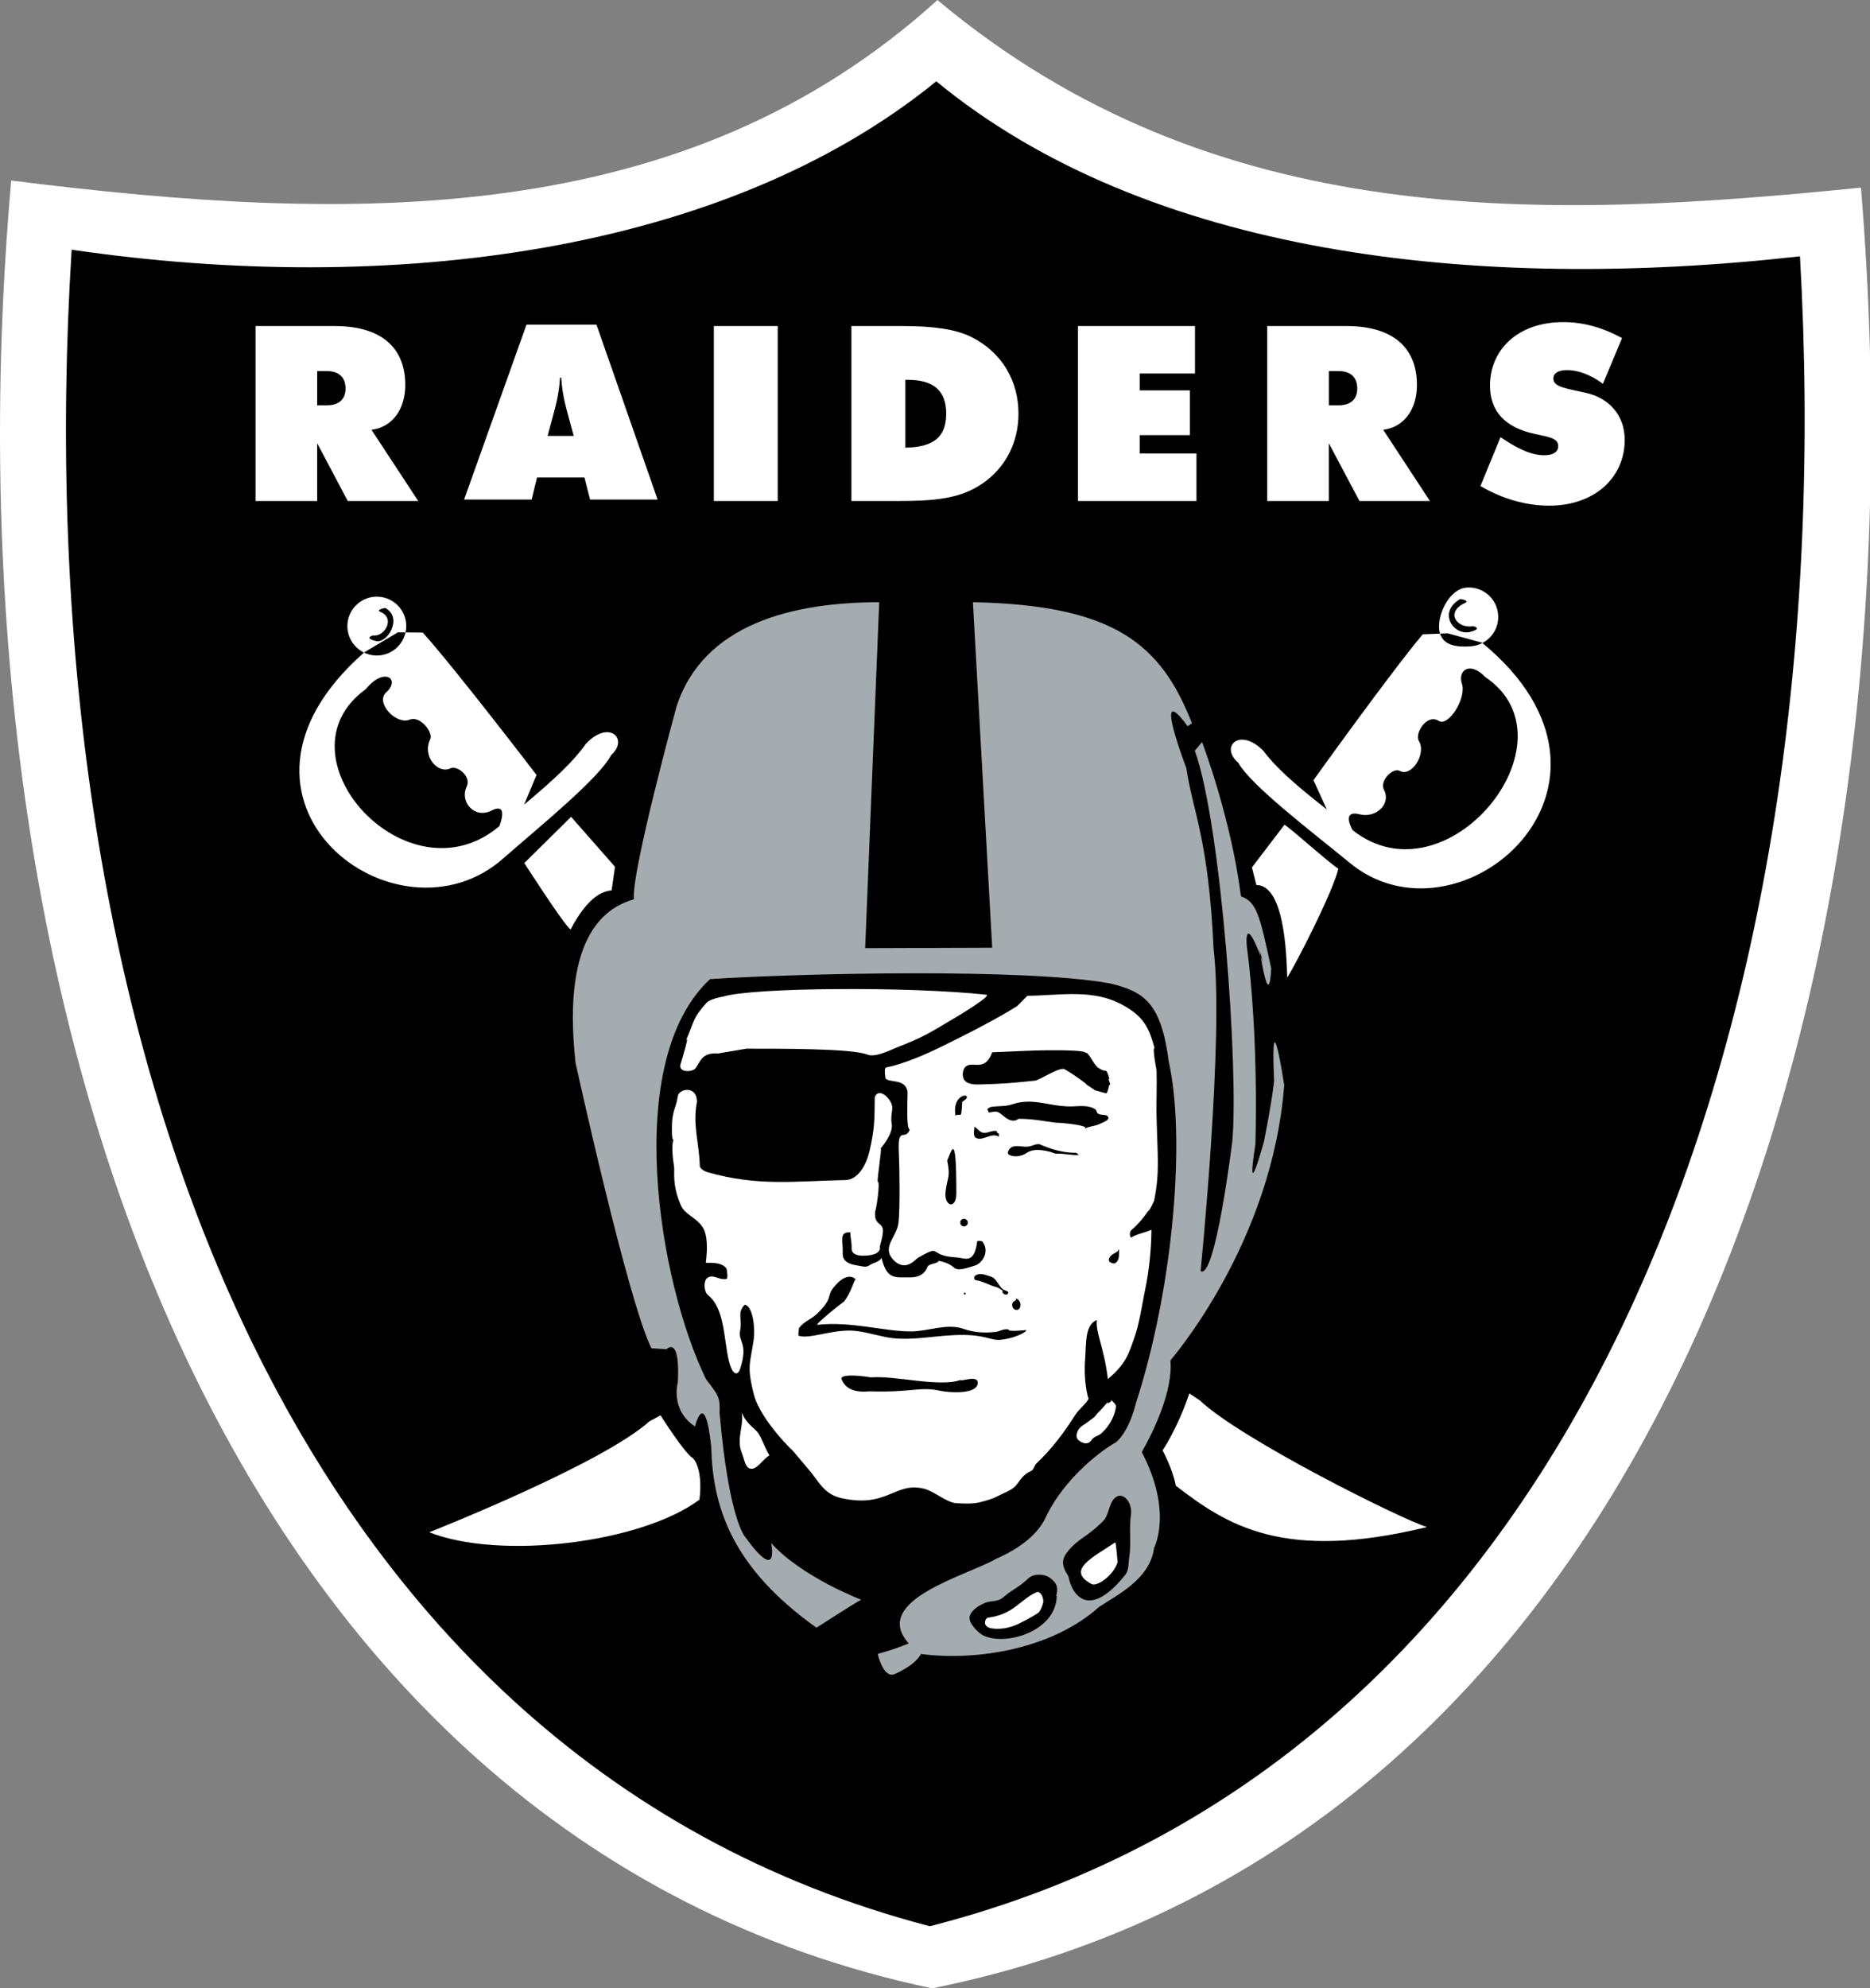
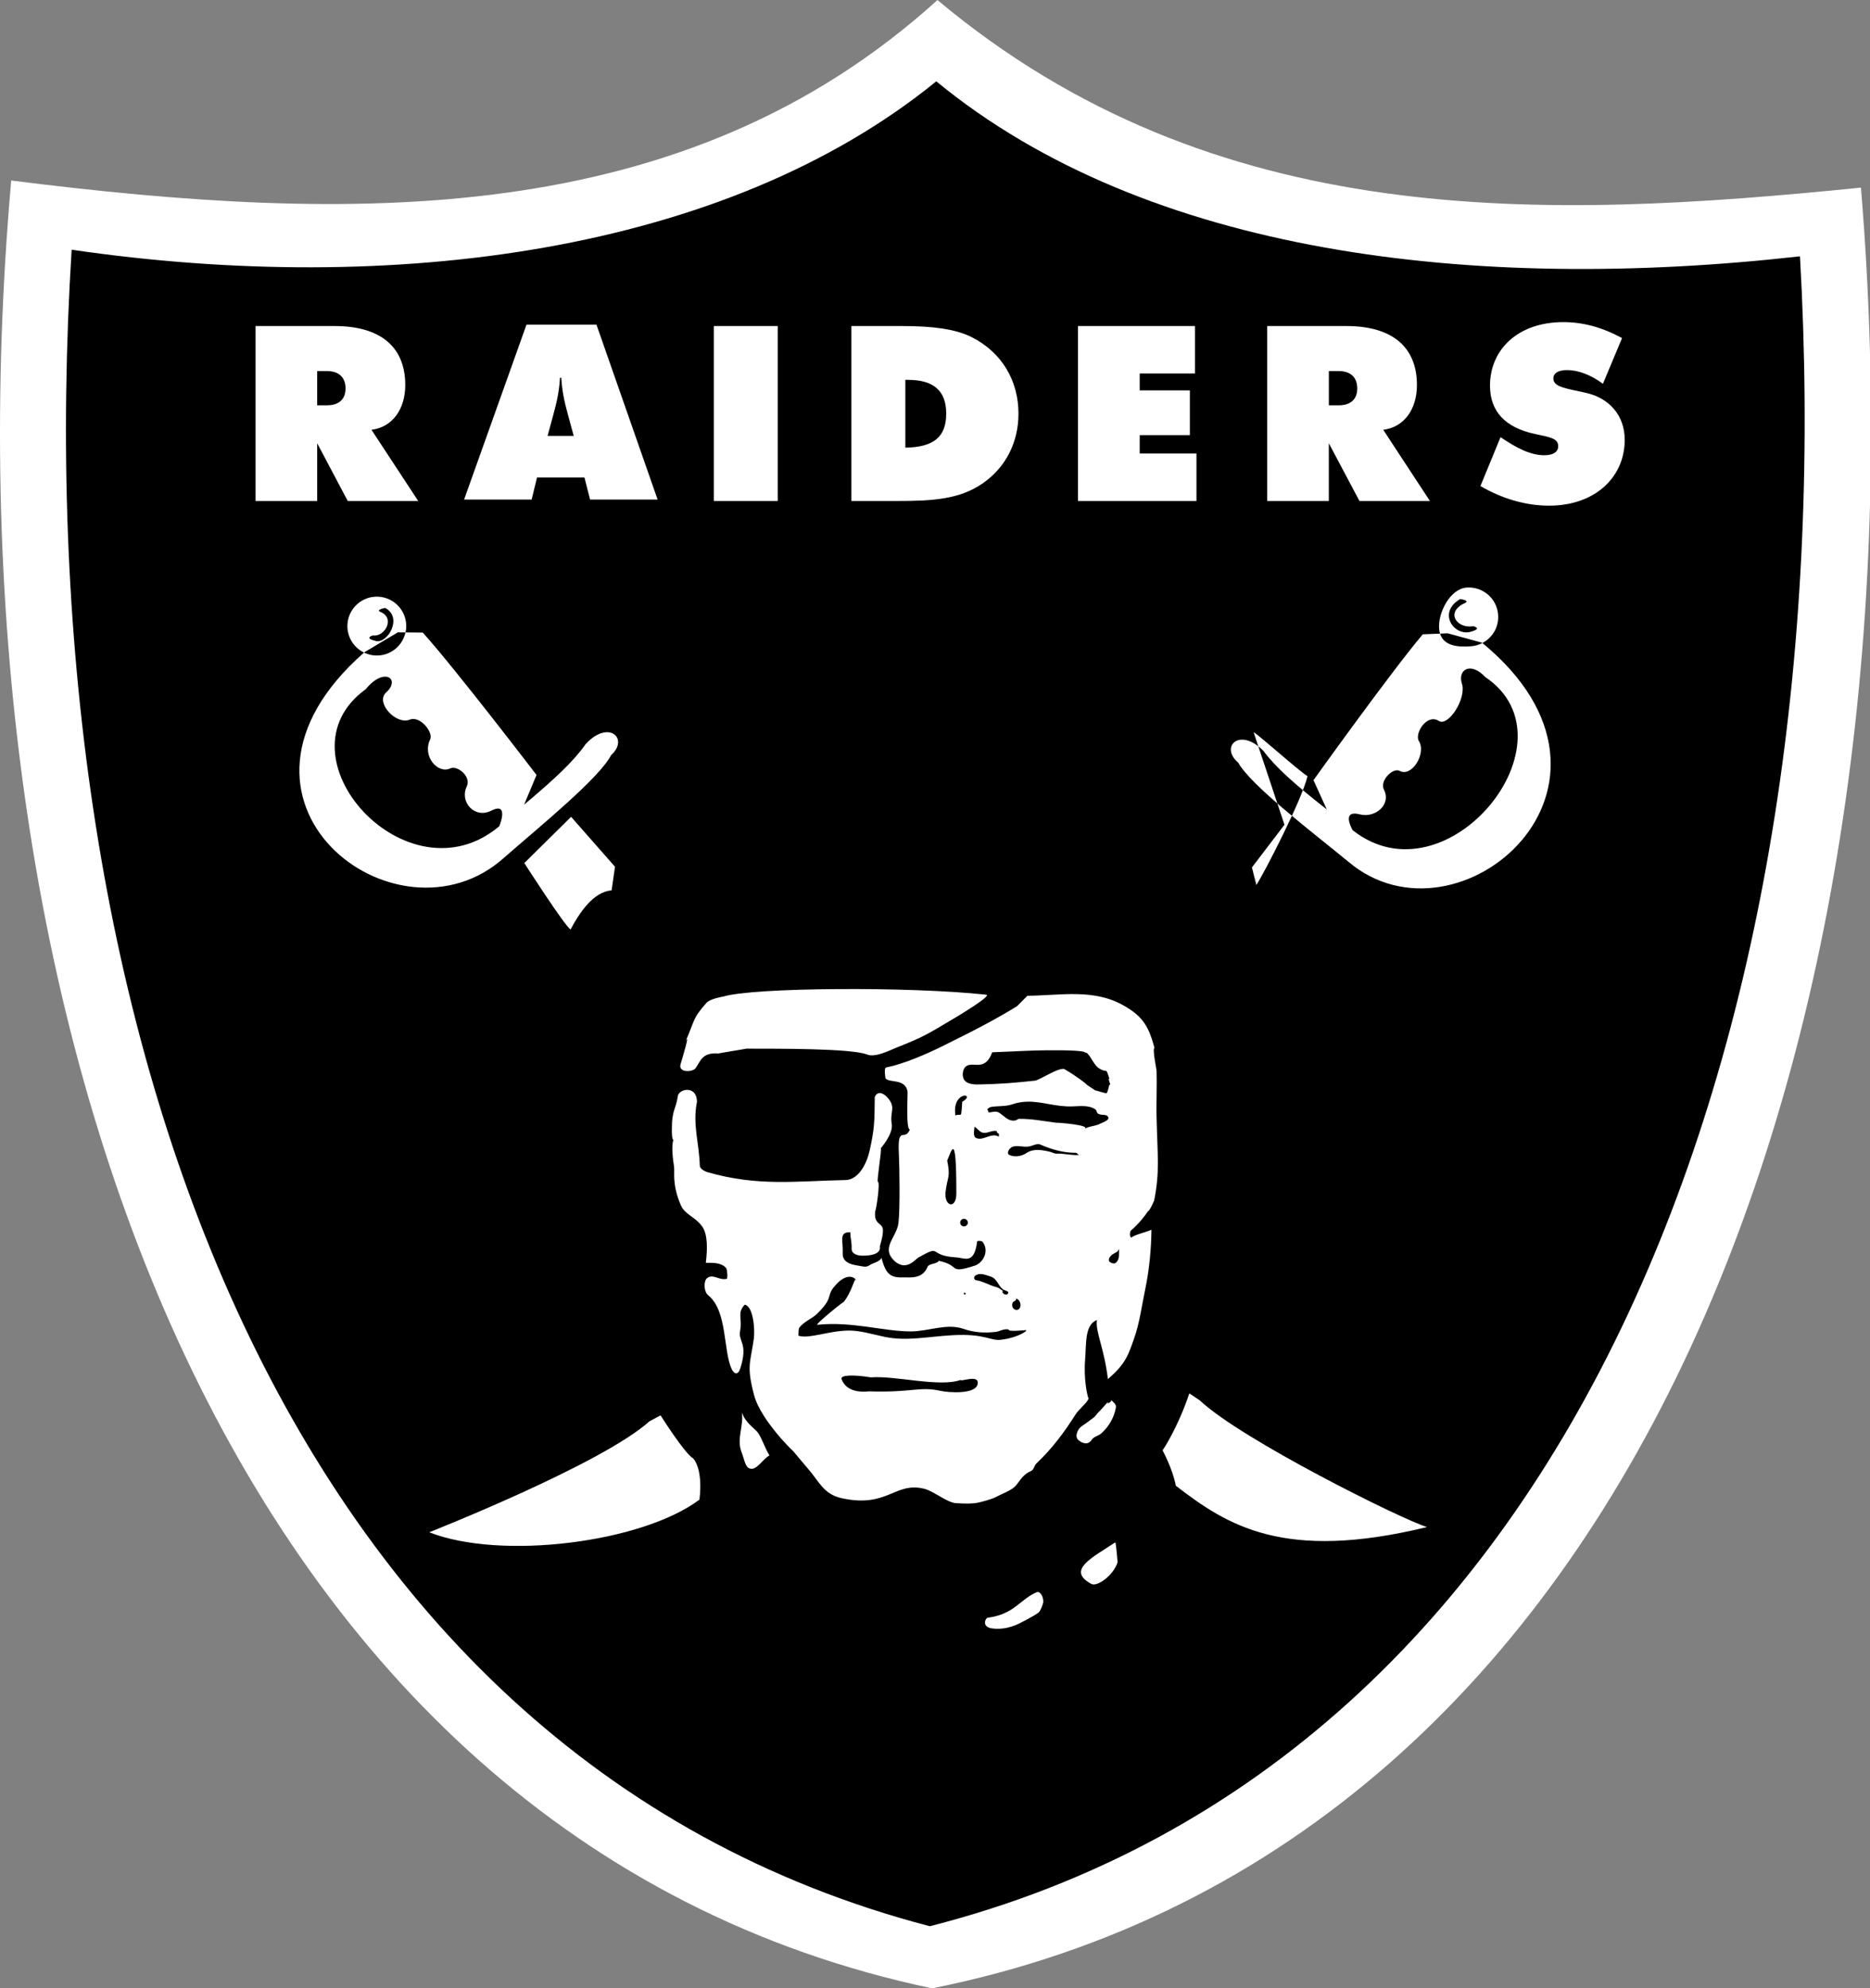
<svg xmlns="http://www.w3.org/2000/svg" clip-rule="evenodd" fill-rule="evenodd" width="254" height="270">
  <rect width="100%" height="100%" fill="#808080" stroke="none" />
  <rect id="backgroundrect" width="100%" height="100%" x="0" y="0" fill="none" stroke="none" />
  <g class="currentLayer" style="">
    <title>Layer 1</title>
    <path d="m127.343,-0.001 c-34.504,31.272 -79.556,30.335 -125.821,24.514 c-9.979,113.346 28.843,225.219 125.086,245.486 c97.164,-19.478 135.527,-131.135 126.164,-244.522 c-43.065,4.34 -87.702,6.102 -125.428,-25.461 " fill="#fff" id="svg_1" class="" />
    <path d="m127.174,11.044 c-28.762,23.393 -74.123,29.196 -117.442,22.865 c-6.461,103.36 27.252,204.349 116.565,227.654 c89.435,-22.818 124.088,-123.369 118.191,-226.757 c-44.195,4.976 -88.682,-0.217 -117.314,-23.762 " id="svg_2" class="" />
    <path d="m113.768,134.308 c-7.114,0.04 -13.453,0.388 -15.544,1.018 c0,0 -1.761,0.281 -2.258,0.844 c-1.976,2.209 -1.563,2.383 -2.936,5.436 c0.896,-1.995 -0.469,2.504 -0.589,2.906 c-0.356,1.165 1.626,1.098 2.027,0.549 c0.728,-1.004 0.87,-2.169 3.131,-2.008 c-0.088,-0.013 3.846,-0.656 3.789,-0.656 c4.247,0.013 14.248,-0.054 16.411,0.803 c1.109,0.442 3.056,-0.589 4.02,-0.964 c3.607,-1.433 4.061,-1.741 7.86,-4.004 c0.62,-0.362 5.099,-3.066 4.282,-3.16 c-5.191,-0.562 -13.078,-0.817 -20.192,-0.763 zm32.471,0.683 c-2.169,-0.04 -4.419,0.201 -6.695,0.228 l-1.393,1.406 c-2.424,1.5 -5.235,3.026 -10.249,5.49 c-2.161,1.058 -5.17,2.37 -7.547,2.839 c-0.323,0.054 -0.082,1.473 -0.082,1.473 c0.549,0.669 2.65,-0.013 2.995,1.767 c0.052,0.254 -0.252,5.302 0.324,5.169 c-0.682,1.726 -1.709,-0.71 -1.501,3.293 c0.088,1.701 0.174,7.552 -0.055,9.413 c-0.256,2.049 -2.533,3.388 -0.424,5.262 c1.552,1.272 2.722,-0.335 3.117,-0.562 c3.334,-1.888 1.214,-0.254 5.148,-0.027 c1.196,0.067 2.446,1.018 2.853,-2.183 c0.012,-0.08 0.612,-0.094 0.732,0.067 c0.964,1.272 0.054,2.879 -1.07,3.24 c-3.709,1.192 -1.837,-0.054 -4.893,-0.656 c-0.167,0.428 -1.339,0.362 -1.508,0.803 c-0.682,1.727 -2.413,1.419 -3.169,1.446 c-1.765,0.054 -2.481,-0.268 -3.089,-2.665 c-0.163,0.509 -1.209,0.736 -1.525,0.951 c-0.612,0.415 -0.75,0.254 -2.063,0.04 c-1.239,-0.214 -1.719,-0.83 -1.683,-1.567 c0.091,-1.66 -0.577,-2.973 1.038,-2.879 c-0.009,0.75 0.218,1.379 0.175,2.209 c-0.029,0.589 0.544,0.911 1.279,0.951 c-0.53,-0.027 2.78,0.295 2.56,-1.192 c-0.021,-0.134 0.355,-1.152 0.395,-1.888 c0.229,-1.607 -1.288,-0.803 -1.026,-2.999 c0.094,0.121 0.711,-3.923 0.359,-3.937 c-0.197,-0.013 0.582,-4.539 0.387,-4.553 c0,0 1.722,-1.955 1.496,-3.293 c-0.287,-1.714 0.619,-2.223 -0.546,-3.562 c-0.624,-0.723 -1.423,-0.951 -1.763,-0.094 c-0.024,3.24 -0.027,4.245 -0.671,7.176 c-0.388,1.781 -1.484,4.044 -3.303,4.084 c-6.793,0.134 -11.91,0.897 -18.743,-1.071 c-0.418,-0.121 -1.036,-0.482 -1.044,-0.857 c-0.082,-3.133 -1.007,-5.582 -0.387,-8.689 c-0.024,-2.357 -2.553,-1.754 -2.607,-0.723 c-0.272,1.674 -0.586,1.567 -0.766,3.334 c-0.016,0.161 -0.129,2.583 0.165,2.516 c-0.289,1.058 -0.048,2.678 0.099,3.682 c0.108,0.736 -0.307,2.357 0.905,5.195 c0.569,1.339 1.972,1.58 2.931,2.946 c0.696,1.004 0.732,2.839 0.479,4.874 c-0.017,0.147 1.895,-0.268 2.756,0.736 c0.142,0.161 0.254,1.433 0.071,1.473 c-1.043,0.241 -1.84,-0.723 -2.645,-0.107 c-0.509,0.375 -0.471,1.848 0.134,2.33 c2.627,2.102 2.027,7.525 3.191,10.016 c0.313,0.683 0.858,0.924 1.174,-0.08 c1.115,-3.508 -0.332,-3.575 -0.021,-5.142 c0.325,-1.62 -0.461,-2.383 0.628,-3.508 c1.165,0.214 1.403,3.374 1.229,4.633 c-0.474,3.348 -1.01,3.669 0.036,7.646 c0.94,3.562 5.845,8.168 5.197,7.472 c0.238,0.268 1.766,2.116 2.077,2.464 c1.603,1.808 2.118,3.522 4.676,4.071 c6.209,1.339 7.137,-2.263 11.131,-1.299 c1.371,0.335 3.112,1.901 4.387,1.968 c1.316,0.067 2.108,0.094 2.981,-0.08 c0.402,-0.08 1.848,-0.469 2.316,-0.723 c0.763,-0.415 2.223,-0.924 2.772,-1.567 c0.669,-0.79 0.964,-1.526 2.116,-2.022 c0.335,-0.147 0.402,-0.736 0.723,-1.031 c2.089,-1.968 3.776,-4.231 5.316,-6.668 c0.442,-0.696 1.607,-1.58 1.727,-2.116 c-0.161,-0.442 -0.669,-2.598 -0.455,-5.316 c0.174,-2.25 -0.054,-4.713 1.607,-5.356 c-0.241,1.607 0.977,3.736 1.486,8.021 c2.464,-2.075 2.812,-3.428 3.522,-5.396 c0.777,-2.142 1.058,-4.459 1.526,-6.682 c0.589,-2.772 0.844,-5.704 0.87,-8.195 c-0.897,0.388 -2.089,0.616 -2.705,1.031 c-0.214,0.147 -0.348,-0.71 -0.04,-0.964 c0.977,-0.83 1.808,-1.888 2.29,-2.598 c0.201,0.013 0.803,-1.393 0.817,-1.419 c0.79,-3.937 0.455,-5.932 0.321,-11.755 c-0.027,-0.884 0.067,-4.111 0.013,-5.878 c-0.013,-0.241 -0.603,-3.053 -0.281,-3.106 c-0.736,-2.678 -1.419,-4.231 -4.258,-5.798 c-2.022,-1.138 -4.138,-1.46 -6.32,-1.513 zm4.686,55.112 c0.08,0.388 -0.428,0.281 -0.469,0.562 l0.013,-0.281 c-0.455,0.482 -0.844,0.991 -1.339,1.46 c-0.174,0.161 -0.321,0.455 -0.549,0.629 c-0.549,0.402 -1.031,0.79 -1.62,1.165 c-0.603,0.388 -1.018,1.419 -0.509,1.888 c0.442,0.388 1.285,0.817 1.834,-0.013 c0.295,-0.455 0.924,-0.536 1.285,-0.857 c1.004,-0.897 1.741,-2.102 1.995,-3.495 c0.094,-0.482 -0.308,-0.71 -0.643,-1.058 zm-50.166,1.687 c0.297,1.955 -0.777,3.548 -0.008,5.477 c0.301,0.75 0.457,1.834 0.963,2.089 c1.003,0.495 1.784,-1.152 2.804,-1.727 c-0.603,-0.951 -0.888,-1.995 -1.506,-2.999 c-0.391,-0.616 -1.695,-1.285 -2.252,-2.839 z" fill="#fff" id="svg_3" class="" />
-     <path d="m119.427,81.777 c-11.747,0 -23.883,2.937 -27.535,14.169 c0,0 -6.184,22.612 -5.786,26.158 c-3.283,1 -9.921,4.183 -7.928,22.225 c0,0 7.118,32.421 10.311,38.761 l2.054,0.114 s1.868,-1.96 1.527,4.489 c0,0 -1.082,3.764 2.332,6.005 c0,0 1.325,-5.437 2.208,2.759 c0.169,7.949 2.668,16.314 14.291,24.567 c0,0 5.479,-3.533 6.079,-3.795 c0,0 -8.07,-3.07 -12.234,-7.699 c0,0 1.171,5.648 -3.489,-0.771 c0,0 -2.238,-2.178 -3.521,-16.947 c0.108,-2.051 -0.171,-2.361 -1.822,-4.506 c-6.412,-13.063 -11.5,-43.199 0.54,-54.356 c12.683,-0.807 42.959,-1.482 54.317,0.588 c4.648,1.123 6.932,2.617 7.983,10.615 c2.262,10.111 0.756,30.323 -4.503,46.512 c0,0 -0.771,3.487 -2.624,5.157 c-1.514,0.801 -7.005,4.629 -9.659,10.371 c-0.988,2.005 -3.151,3.948 -6.759,5.524 c-3.641,2.159 -17.055,5.572 -11.774,11.437 c0,0 -1.525,0.689 -4.21,1.431 c0,0 0.714,3.27 2.21,2.762 c0,0 2.699,-1.033 3.672,-2.747 c7.888,1.003 17.978,-0.822 24.149,-6.374 c2.44,-1.636 6.967,-3.777 7.494,-8.024 c0,0 2.612,-4.861 -1.665,-13.02 c1.62,-2.859 4.258,-8.308 3.889,-12.443 c0.153,-0.229 13.806,-15.87 15.459,-37.386 c0,0 -1.912,-12.672 -1.374,-0.588 c0,0 -0.165,2.111 -1.37,8.222 c0,0 -2.552,9.376 -1.173,0.392 c0,0 0.51,-14.28 -1.174,-27.015 c0,0 -0.424,-4.743 2.154,2.151 c0.345,1.27 -0.392,-1.564 -0.392,-1.564 s1.241,8.704 1.566,2.549 c-1.566,-7.245 -1.961,-9.01 -4.114,-9.79 c-1.337,-10.651 -5.284,-20.948 -5.284,-20.948 l-0.979,1.174 c3.615,10.054 5.969,43.464 5.09,53.05 c0,0 -2.316,18.897 -4.307,17.62 c0,0 3.205,-31.887 1.768,-43.722 c-0.681,-15.031 -2.841,-18.672 -3.708,-24.6 c0,0 -4.762,-12.403 0.178,-5.675 l0.588,-0.391 c-4.214,-10.798 -10.569,-16.054 -29.753,-16.446 l2.621,46.919 l-17.256,0.058 l1.909,-46.975 " fill="#a5acaf" id="svg_4" class="" />
-     <path d="m152.09,203.104 c-0.295,0.013 -0.603,0.174 -0.87,0.536 c-0.603,0.763 -0.656,2.168 -1.379,2.904 c-1.942,1.955 -3.16,2.33 -4.298,3.548 c-1.232,1.299 -1.62,2.156 -0.455,3.896 c0.107,0.147 0.281,1.942 1.567,2.892 c1.567,1.178 3.816,-0.054 6.173,-3.013 c0.536,-0.656 0.428,-1.593 0.549,-2.343 c0.308,-1.915 -0.04,-3.896 0.241,-5.851 c0.187,-1.338 -0.643,-2.61 -1.526,-2.57 zm-10.913,10.724 c-0.562,-0.013 -1.138,0.147 -1.526,0.522 c-1.352,1.285 -2.156,1.473 -3.321,2.504 c-0.844,0.736 -1.593,0.442 -2.464,0.777 c-0.777,0.308 -1.829,0.884 -2.136,1.794 c-0.311,0.937 1.198,2.303 1.68,2.571 c2.852,1.62 9.976,-0.335 10.123,-5.209 l-0.054,-0.094 c0.335,-1.379 -0.107,-1.834 -0.83,-2.41 c-0.348,-0.281 -0.911,-0.455 -1.473,-0.455 z" id="svg_5" class="" />
-     <path d="m140.945,216.155 c-2.37,0.924 -3.079,3.039 -6.801,3.521 c-0.281,0.04 -0.83,1.178 0.495,1.432 c1.473,0.241 2.959,-0.161 4.244,-0.884 c-0.268,0.147 1.673,-0.843 2.209,-1.272 c0.361,-0.442 0.522,-1.058 0.589,-1.272 c0.094,-0.308 -0.04,-1.352 -0.736,-1.526 zm10.522,-6.707 c-3.025,2.021 -6.707,3.762 -3.226,5.636 c0.79,0.415 3.012,-1.151 3.574,-2.985 c-0.04,0.107 -0.201,-2.744 -0.348,-2.651 zm-61.741,-17.255 l-1.509,0.803 c-6.482,5.837 -29.915,15.073 -29.915,15.073 c9.714,3.815 28.865,1.432 36.703,-4.43 c0.523,-4.378 -0.88,-5.623 -0.88,-5.623 c-1.145,-0.656 -4.4,-5.823 -4.4,-5.823 zm71.822,-2.985 c-1.044,3.173 -2.677,6.332 -3.641,7.738 c0,0 1.352,2.436 1.807,4.806 c6.948,5.34 14.605,10.36 34.109,5.608 c-3.467,-1.058 -25.247,-11.9 -30.856,-17.201 l-1.419,-0.95 zm-22.263,-10.696 c0.228,0 0.415,0.241 0.415,0.549 s-0.187,0.549 -0.415,0.549 s-0.415,-0.241 -0.415,-0.549 s0.187,-0.549 0.415,-0.549 zm8.528,11.366 c0.04,0.147 0.067,0.107 0.013,-0.147 zm26.654,-77.885 l-4.418,5.794 l0.602,2.39 c3.226,0.021 4.056,6.677 4.19,12.566 c1.111,-1.708 6.197,-11.585 6.947,-14.781 c-1.285,-0.798 -6.465,-5.482 -7.321,-5.969 zm-96.896,-1.078 l-6.355,6.281 s5.57,8.675 6.287,9.01 c1.142,-2.147 3.064,-5.129 5.57,-5.295 l0.462,-3.213 zm-22.494,-25.039 c-0.412,1.877 -2.119,3.238 -4.103,3.133 c-0.549,-0.029 -1.064,-0.169 -1.529,-0.395 c-22.875,20.094 4.522,40.9 19.019,27.856 c5.08,-4.441 12.913,-10.791 14.549,-13.941 c2.466,-2.22 -0.331,-4.868 -3.451,-1.502 c-1.59,2.266 -4.067,4.635 -8.371,8.234 l1.683,-4.027 s-11.004,-14.399 -15.45,-19.336 l-2.347,-0.021 zm-3.681,-4.85 c-2.209,-0.118 -4.087,1.578 -4.205,3.783 c-0.086,1.653 0.85,3.125 2.254,3.805 l0.047,-0.044 l4.552,-2.704 l1.033,0.011 c0.046,-0.213 0.087,-0.426 0.099,-0.651 c0.116,-2.202 -1.58,-4.084 -3.781,-4.2 zm149.958,6.288 c-0.455,0.241 -0.964,0.396 -1.513,0.442 c-1.955,0.165 -3.748,-0.106 -4.244,-1.718 l-2.343,0.095 c-4.297,5.078 -14.845,19.804 -14.845,19.804 l1.806,3.977 c-4.416,-3.458 -6.96,-5.75 -8.62,-7.965 c-3.226,-3.268 -5.944,-0.534 -3.414,1.606 c1.74,3.099 9.773,9.202 14.992,13.479 c14.886,12.583 41.674,-10.348 18.18,-29.721 zm-2.182,-7.525 c-2.195,0.187 -3.882,3.404 -3.695,5.604 c0.013,0.24 0.067,0.448 0.12,0.645 l1.031,-0.042 l4.672,1.27 l0.054,0.047 c1.392,-0.723 2.276,-2.224 2.129,-3.874 c-0.174,-2.2 -2.115,-3.834 -4.311,-3.651 zm-76.198,-28.207 h0.367 c3.455,0 5.181,1.463 5.181,4.586 c0,3.225 -1.76,4.553 -5.548,4.62 zm-46.907,-0.296 h0.167 c0.133,2.293 0.632,3.957 0.963,5.22 l0.732,2.689 h-3.554 l0.732,-2.689 c0.331,-1.262 0.826,-2.926 0.96,-5.22 zm104.43,-0.898 h1.339 c1.66,0 2.517,0.897 2.517,2.36 c0,1.461 -0.884,2.291 -2.517,2.291 h-1.339 zm-137.415,0 h1.331 c1.659,0 2.522,0.897 2.522,2.36 c0,1.461 -0.896,2.291 -2.522,2.291 h-1.331 zm129.044,-6.115 v23.758 h8.366 v-7.844 l4.163,7.844 h9.572 l-6.345,-9.67 c2.758,-0.333 4.578,-2.692 4.578,-6.082 c0,-5.083 -3.253,-8.007 -9.599,-8.007 h-10.735 zm-25.703,0 v23.758 h16.091 v-6.445 h-7.711 v-2.495 h6.814 v-6.082 h-6.814 v-2.287 h7.51 v-6.45 h-15.89 zm-30.777,0 v23.758 h6.28 c4.75,0 8.404,-0.232 11.498,-2.359 c3.159,-2.159 4.913,-5.582 4.913,-9.504 c0,-4.518 -2.289,-8.337 -6.378,-10.4 c-2.195,-1.096 -5.285,-1.495 -9.403,-1.495 zm-18.684,0 v23.758 h8.675 v-23.758 zm-62.254,0 v23.758 h8.375 v-7.844 l4.151,7.844 h9.573 l-6.35,-9.67 c2.759,-0.333 4.589,-2.692 4.589,-6.082 c0,-5.083 -3.257,-8.007 -9.607,-8.007 h-10.732 zm36.806,-0.195 l-8.477,23.758 h9.172 l0.732,-2.992 h6.445 l0.763,2.992 h9.173 l-8.307,-23.758 zm140.802,-0.337 c-6.051,0 -9.933,3.656 -9.933,8.637 c0,3.458 2.048,5.688 6.105,6.549 c1.968,0.434 3.159,0.566 3.159,1.663 c0,0.763 -0.656,1.229 -1.888,1.229 c-1.794,0 -3.655,-0.897 -5.944,-2.457 l-2.731,6.643 c3.052,1.763 6.212,2.66 9.331,2.66 c6.225,0 10.268,-3.855 10.268,-8.94 c0,-3.323 -2.115,-5.684 -5.275,-6.38 c-2.825,-0.632 -4.418,-0.798 -4.418,-1.96 c0,-0.697 0.656,-1.131 1.861,-1.131 c1.486,0 3.213,0.632 4.873,1.859 l2.597,-6.208 c-2.718,-1.465 -5.288,-2.165 -8.005,-2.165 z" fill="#fff" id="svg_6" class="" />
+     <path d="m140.945,216.155 c-2.37,0.924 -3.079,3.039 -6.801,3.521 c-0.281,0.04 -0.83,1.178 0.495,1.432 c1.473,0.241 2.959,-0.161 4.244,-0.884 c-0.268,0.147 1.673,-0.843 2.209,-1.272 c0.361,-0.442 0.522,-1.058 0.589,-1.272 c0.094,-0.308 -0.04,-1.352 -0.736,-1.526 zm10.522,-6.707 c-3.025,2.021 -6.707,3.762 -3.226,5.636 c0.79,0.415 3.012,-1.151 3.574,-2.985 c-0.04,0.107 -0.201,-2.744 -0.348,-2.651 zm-61.741,-17.255 l-1.509,0.803 c-6.482,5.837 -29.915,15.073 -29.915,15.073 c9.714,3.815 28.865,1.432 36.703,-4.43 c0.523,-4.378 -0.88,-5.623 -0.88,-5.623 c-1.145,-0.656 -4.4,-5.823 -4.4,-5.823 zm71.822,-2.985 c-1.044,3.173 -2.677,6.332 -3.641,7.738 c0,0 1.352,2.436 1.807,4.806 c6.948,5.34 14.605,10.36 34.109,5.608 c-3.467,-1.058 -25.247,-11.9 -30.856,-17.201 l-1.419,-0.95 zm-22.263,-10.696 c0.228,0 0.415,0.241 0.415,0.549 s-0.187,0.549 -0.415,0.549 s-0.415,-0.241 -0.415,-0.549 s0.187,-0.549 0.415,-0.549 zm8.528,11.366 c0.04,0.147 0.067,0.107 0.013,-0.147 zm26.654,-77.885 l-4.418,5.794 l0.602,2.39 c1.111,-1.708 6.197,-11.585 6.947,-14.781 c-1.285,-0.798 -6.465,-5.482 -7.321,-5.969 zm-96.896,-1.078 l-6.355,6.281 s5.57,8.675 6.287,9.01 c1.142,-2.147 3.064,-5.129 5.57,-5.295 l0.462,-3.213 zm-22.494,-25.039 c-0.412,1.877 -2.119,3.238 -4.103,3.133 c-0.549,-0.029 -1.064,-0.169 -1.529,-0.395 c-22.875,20.094 4.522,40.9 19.019,27.856 c5.08,-4.441 12.913,-10.791 14.549,-13.941 c2.466,-2.22 -0.331,-4.868 -3.451,-1.502 c-1.59,2.266 -4.067,4.635 -8.371,8.234 l1.683,-4.027 s-11.004,-14.399 -15.45,-19.336 l-2.347,-0.021 zm-3.681,-4.85 c-2.209,-0.118 -4.087,1.578 -4.205,3.783 c-0.086,1.653 0.85,3.125 2.254,3.805 l0.047,-0.044 l4.552,-2.704 l1.033,0.011 c0.046,-0.213 0.087,-0.426 0.099,-0.651 c0.116,-2.202 -1.58,-4.084 -3.781,-4.2 zm149.958,6.288 c-0.455,0.241 -0.964,0.396 -1.513,0.442 c-1.955,0.165 -3.748,-0.106 -4.244,-1.718 l-2.343,0.095 c-4.297,5.078 -14.845,19.804 -14.845,19.804 l1.806,3.977 c-4.416,-3.458 -6.96,-5.75 -8.62,-7.965 c-3.226,-3.268 -5.944,-0.534 -3.414,1.606 c1.74,3.099 9.773,9.202 14.992,13.479 c14.886,12.583 41.674,-10.348 18.18,-29.721 zm-2.182,-7.525 c-2.195,0.187 -3.882,3.404 -3.695,5.604 c0.013,0.24 0.067,0.448 0.12,0.645 l1.031,-0.042 l4.672,1.27 l0.054,0.047 c1.392,-0.723 2.276,-2.224 2.129,-3.874 c-0.174,-2.2 -2.115,-3.834 -4.311,-3.651 zm-76.198,-28.207 h0.367 c3.455,0 5.181,1.463 5.181,4.586 c0,3.225 -1.76,4.553 -5.548,4.62 zm-46.907,-0.296 h0.167 c0.133,2.293 0.632,3.957 0.963,5.22 l0.732,2.689 h-3.554 l0.732,-2.689 c0.331,-1.262 0.826,-2.926 0.96,-5.22 zm104.43,-0.898 h1.339 c1.66,0 2.517,0.897 2.517,2.36 c0,1.461 -0.884,2.291 -2.517,2.291 h-1.339 zm-137.415,0 h1.331 c1.659,0 2.522,0.897 2.522,2.36 c0,1.461 -0.896,2.291 -2.522,2.291 h-1.331 zm129.044,-6.115 v23.758 h8.366 v-7.844 l4.163,7.844 h9.572 l-6.345,-9.67 c2.758,-0.333 4.578,-2.692 4.578,-6.082 c0,-5.083 -3.253,-8.007 -9.599,-8.007 h-10.735 zm-25.703,0 v23.758 h16.091 v-6.445 h-7.711 v-2.495 h6.814 v-6.082 h-6.814 v-2.287 h7.51 v-6.45 h-15.89 zm-30.777,0 v23.758 h6.28 c4.75,0 8.404,-0.232 11.498,-2.359 c3.159,-2.159 4.913,-5.582 4.913,-9.504 c0,-4.518 -2.289,-8.337 -6.378,-10.4 c-2.195,-1.096 -5.285,-1.495 -9.403,-1.495 zm-18.684,0 v23.758 h8.675 v-23.758 zm-62.254,0 v23.758 h8.375 v-7.844 l4.151,7.844 h9.573 l-6.35,-9.67 c2.759,-0.333 4.589,-2.692 4.589,-6.082 c0,-5.083 -3.257,-8.007 -9.607,-8.007 h-10.732 zm36.806,-0.195 l-8.477,23.758 h9.172 l0.732,-2.992 h6.445 l0.763,2.992 h9.173 l-8.307,-23.758 zm140.802,-0.337 c-6.051,0 -9.933,3.656 -9.933,8.637 c0,3.458 2.048,5.688 6.105,6.549 c1.968,0.434 3.159,0.566 3.159,1.663 c0,0.763 -0.656,1.229 -1.888,1.229 c-1.794,0 -3.655,-0.897 -5.944,-2.457 l-2.731,6.643 c3.052,1.763 6.212,2.66 9.331,2.66 c6.225,0 10.268,-3.855 10.268,-8.94 c0,-3.323 -2.115,-5.684 -5.275,-6.38 c-2.825,-0.632 -4.418,-0.798 -4.418,-1.96 c0,-0.697 0.656,-1.131 1.861,-1.131 c1.486,0 3.213,0.632 4.873,1.859 l2.597,-6.208 c-2.718,-1.465 -5.288,-2.165 -8.005,-2.165 z" fill="#fff" id="svg_6" class="" />
    <path d="m198.338,81.343 c-3.12,1.808 -0.884,5.068 1.406,4.451 c1.714,-0.461 0.375,-0.766 0.375,-0.766 c-2.236,0.394 -3.87,-1.905 -1.138,-3.144 c0.75,-0.347 -0.643,-0.541 -0.643,-0.541 zm-146.014,1.21 s-1.385,0.236 -0.62,0.554 c2.013,0.841 0.554,3.416 -1.051,3.18 c0,0 -1.318,0.349 0.406,0.755 c1.596,0.378 3.694,-3.185 1.265,-4.49 zm147.353,8.229 c-0.951,-0.008 -1.473,0.901 -1.111,2.035 c0.669,2.03 -1.861,5.885 -3.12,5.084 c-1.66,-1.058 -3.348,1.738 -2.718,2.733 c1.044,1.663 -0.964,4.942 -2.611,4.046 c-0.897,-0.494 -2.758,1.323 -2.142,2.54 c1.044,2.037 -1.178,3.892 -3.254,3.365 c-2.665,-0.683 -0.991,2.145 -0.991,2.145 c12.787,10.126 30.837,-12.141 18.023,-20.789 c-0.777,-0.815 -1.513,-1.154 -2.075,-1.16 zm-147.487,1.107 c-0.659,0.054 -1.567,0.533 -2.511,1.697 c-12.536,9.049 5.676,29.125 18.142,18.604 c0,0 1.395,-3.364 -1.067,-2.116 c-2.302,1.16 -4.358,-1.19 -3.358,-3.27 c0.659,-1.371 -1.291,-2.91 -2.223,-2.468 c-1.687,0.81 -3.874,-1.63 -2.733,-3.961 c0.428,-0.884 -1.328,-3.238 -2.801,-2.65 c-1.853,0.742 -4.701,-2.335 -3.185,-3.701 c1.252,-1.127 0.837,-2.225 -0.264,-2.136 zm89.789,50.732 c-0.964,0.013 -1.955,0.04 -2.825,0.08 c-1.031,0.04 -4.392,0.201 -4.379,0.187 c-1.085,2.906 -2.843,0.951 -3.737,2.089 c-0.313,0.402 -0.358,1.218 -0.086,1.634 c0.437,0.669 1.484,0.669 2.216,0.643 c2.959,-0.067 4.579,-0.214 7.391,-0.509 c0.656,-0.067 3.388,-1.928 4.044,-1.553 c1.433,0.817 3.093,2.075 2.986,2.075 c-0.107,-0.013 1.232,0.79 1.125,0.79 c0.201,0 1.5,0.469 1.607,0.375 s0.335,-0.964 0.348,-1.152 c0.415,0.375 -0.362,-1.125 0.04,-0.736 c-0.589,-1.848 -0.214,-0.643 -1.54,-1.553 c-0.696,-0.482 -1.379,-2.383 -1.808,-2.008 c0.348,-0.308 -2.464,-0.402 -5.383,-0.362 zm-10.834,6.159 c-0.494,-0.08 -1.746,0.603 -1.351,2.799 c-0.054,-0.321 0.669,-0.107 0.732,-0.254 c0.094,-0.241 0.138,-1.125 0.171,-1.714 c0.769,-0.442 0.744,-0.777 0.447,-0.83 zm8.397,0.817 c-0.669,0.013 -1.366,0.121 -2.102,0.375 c-0.83,0.281 -1.848,0.201 -2.718,0.321 c-0.134,0.013 -0.469,0.121 -0.589,0.321 c-0.08,0.107 0.201,0.241 0.094,0.428 c0.482,0.067 0.951,-0.281 1.486,0.054 c0.75,0.482 1.272,1.259 2.276,1.031 l0.375,-0.201 c1.848,-0.013 3.334,0.308 5.048,0.522 c0.375,-0.013 4.807,0.335 3.896,0.844 c0.723,-0.415 1.379,-0.321 2.142,-0.71 c0.522,-0.254 1.446,-0.536 0.977,-1.031 c-0.228,-0.254 -0.937,-0.067 -1.326,-0.362 c-0.134,-0.107 -0.134,-0.415 -0.308,-0.536 c-0.884,-0.629 -2.183,-0.442 -3.133,-0.415 c-2.25,0.08 -4.097,-0.683 -6.119,-0.643 zm3.87,2.852 c-0.094,0 -0.013,0.013 0.522,0.067 zm-11.052,0.549 c-0.029,0.562 -0.237,1.324 0.245,1.539 c0.965,0.428 2.037,-0.802 3.068,-0.187 l0.013,-0.295 c0.04,-0.226 -0.402,-0.174 -0.268,-0.454 c-0.723,-0.201 -1.379,0.441 -2.062,0.161 c-0.388,-0.147 -0.616,-0.562 -0.996,-0.763 zm8.575,2.369 c-0.402,0.027 -0.803,0.268 -1.232,0.321 c-0.736,0.107 -1.513,-0.201 -2.156,0.027 c-0.469,0.161 -0.87,0.87 -0.482,1.098 c0.603,0.321 1.593,0.281 2.383,-0.254 c0.911,-0.616 2.075,-0.415 3.16,-0.161 c0.295,0.067 0.576,0.254 0.87,0.254 c1.058,-0.04 2.062,0.254 3.093,0.187 c-0.187,-0.054 -0.268,-0.295 -0.428,-0.295 c-1.714,0 -3.24,-0.442 -4.807,-1.111 c-0.134,-0.067 -0.268,-0.08 -0.402,-0.067 zm-11.494,0.669 c-0.216,0.027 -0.489,0.857 -0.782,1.553 c0.467,2.37 0.043,2.062 -0.222,4.245 c-0.236,1.995 1.462,2.45 1.462,0.228 c0,-4.713 -0.182,-6.039 -0.458,-6.026 zm1.528,9.467 c-0.289,-0.027 -0.534,0.201 -0.55,0.482 c-0.011,0.295 0.21,0.536 0.493,0.549 c0.287,0.013 0.53,-0.201 0.546,-0.482 c0.015,-0.295 -0.202,-0.536 -0.489,-0.549 zm21.04,4.084 c-0.201,0.469 -0.509,0.495 -0.884,0.736 c-0.295,0.201 -0.616,0.616 -0.469,0.937 c0.08,0.161 0.415,0.308 0.656,0.308 s0.482,-0.308 0.562,-0.522 c0.174,-0.442 0.107,-0.964 0.134,-1.46 zm-18.92,3.414 c-0.161,0.013 -0.327,0.054 -0.489,0.134 c-0.424,0.201 -0.308,0.656 -0.055,0.696 c1.039,0.161 1.856,0.723 2.86,0.964 c0.268,0.067 0.576,0.348 0.87,0.536 h-0.147 c0.067,0.469 0.656,0.603 0.803,0.295 c0.161,-0.295 -0.402,-0.362 -0.616,-0.495 c-0.71,-0.428 -0.844,-1.473 -1.701,-1.767 c-0.509,-0.161 -1.018,-0.388 -1.526,-0.362 zm-17.64,0.375 c-0.54,-0.013 -1.307,0.281 -2.252,1.486 c-0.935,1.192 0.012,1.366 -2.244,3.562 c-0.648,0.629 -1.822,1.071 -2.401,1.888 c-0.099,0.134 -0.088,0.669 -0.107,1.058 c1.434,0.482 4.05,-0.656 6.807,-0.696 c1.663,-0.013 3.289,0.536 4.969,0.87 c2.959,0.603 5.693,-0.04 9.251,-0.241 c4.273,-0.228 5.09,0.79 6.442,0.629 c2.638,-0.295 4.245,-1.607 3.106,-1.272 c0.281,-0.08 -2.196,0.241 -2.008,-0.134 c-0.723,-0.134 -1.192,0.268 -1.808,0.335 c-1.446,0.174 -2.882,0.094 -4.424,-0.442 c-2.229,-0.736 -4.692,0.362 -7.023,0.375 c-3.796,0 -8.007,-1.393 -12.737,-0.897 c-0.458,0.054 3.87,-3.455 3.544,-3.053 c1.081,-1.326 1.423,-3.08 1.66,-3.106 c-0.123,-0.147 -0.358,-0.348 -0.777,-0.362 zm0.777,0.362 l0.115,0.121 c-0.036,-0.107 -0.076,-0.134 -0.115,-0.121 zm14.791,1.794 h-0.123 c0.121,0.054 -0.016,0.187 0.042,0.228 c0.063,0.054 0.162,0.04 0.238,-0.027 c-0.115,-0.013 -0.005,-0.094 -0.039,-0.147 c-0.033,-0.054 -0.076,-0.067 -0.118,-0.054 zm7,0.79 c0.067,0.375 -0.375,0.335 -0.469,0.562 c-0.295,0.763 0.469,1.245 0.884,0.844 c0.321,-0.321 0.254,-1.165 -0.415,-1.406 zm-22.721,10.471 c-0.711,0.04 -1.089,0.201 -0.984,0.482 c0.771,2.102 3.484,1.66 3.734,1.66 c5.869,0.187 6.878,-0.71 9.712,-0.067 c1.036,0.228 4.966,0.549 5.051,-1.058 c0.064,-1.178 -2.346,-0.134 -2.329,-0.428 c-2.847,1.031 -8.938,-0.616 -12.188,-0.348 c-1.239,-0.201 -2.284,-0.281 -2.997,-0.241 z" id="svg_7" class="" />
  </g>
</svg>